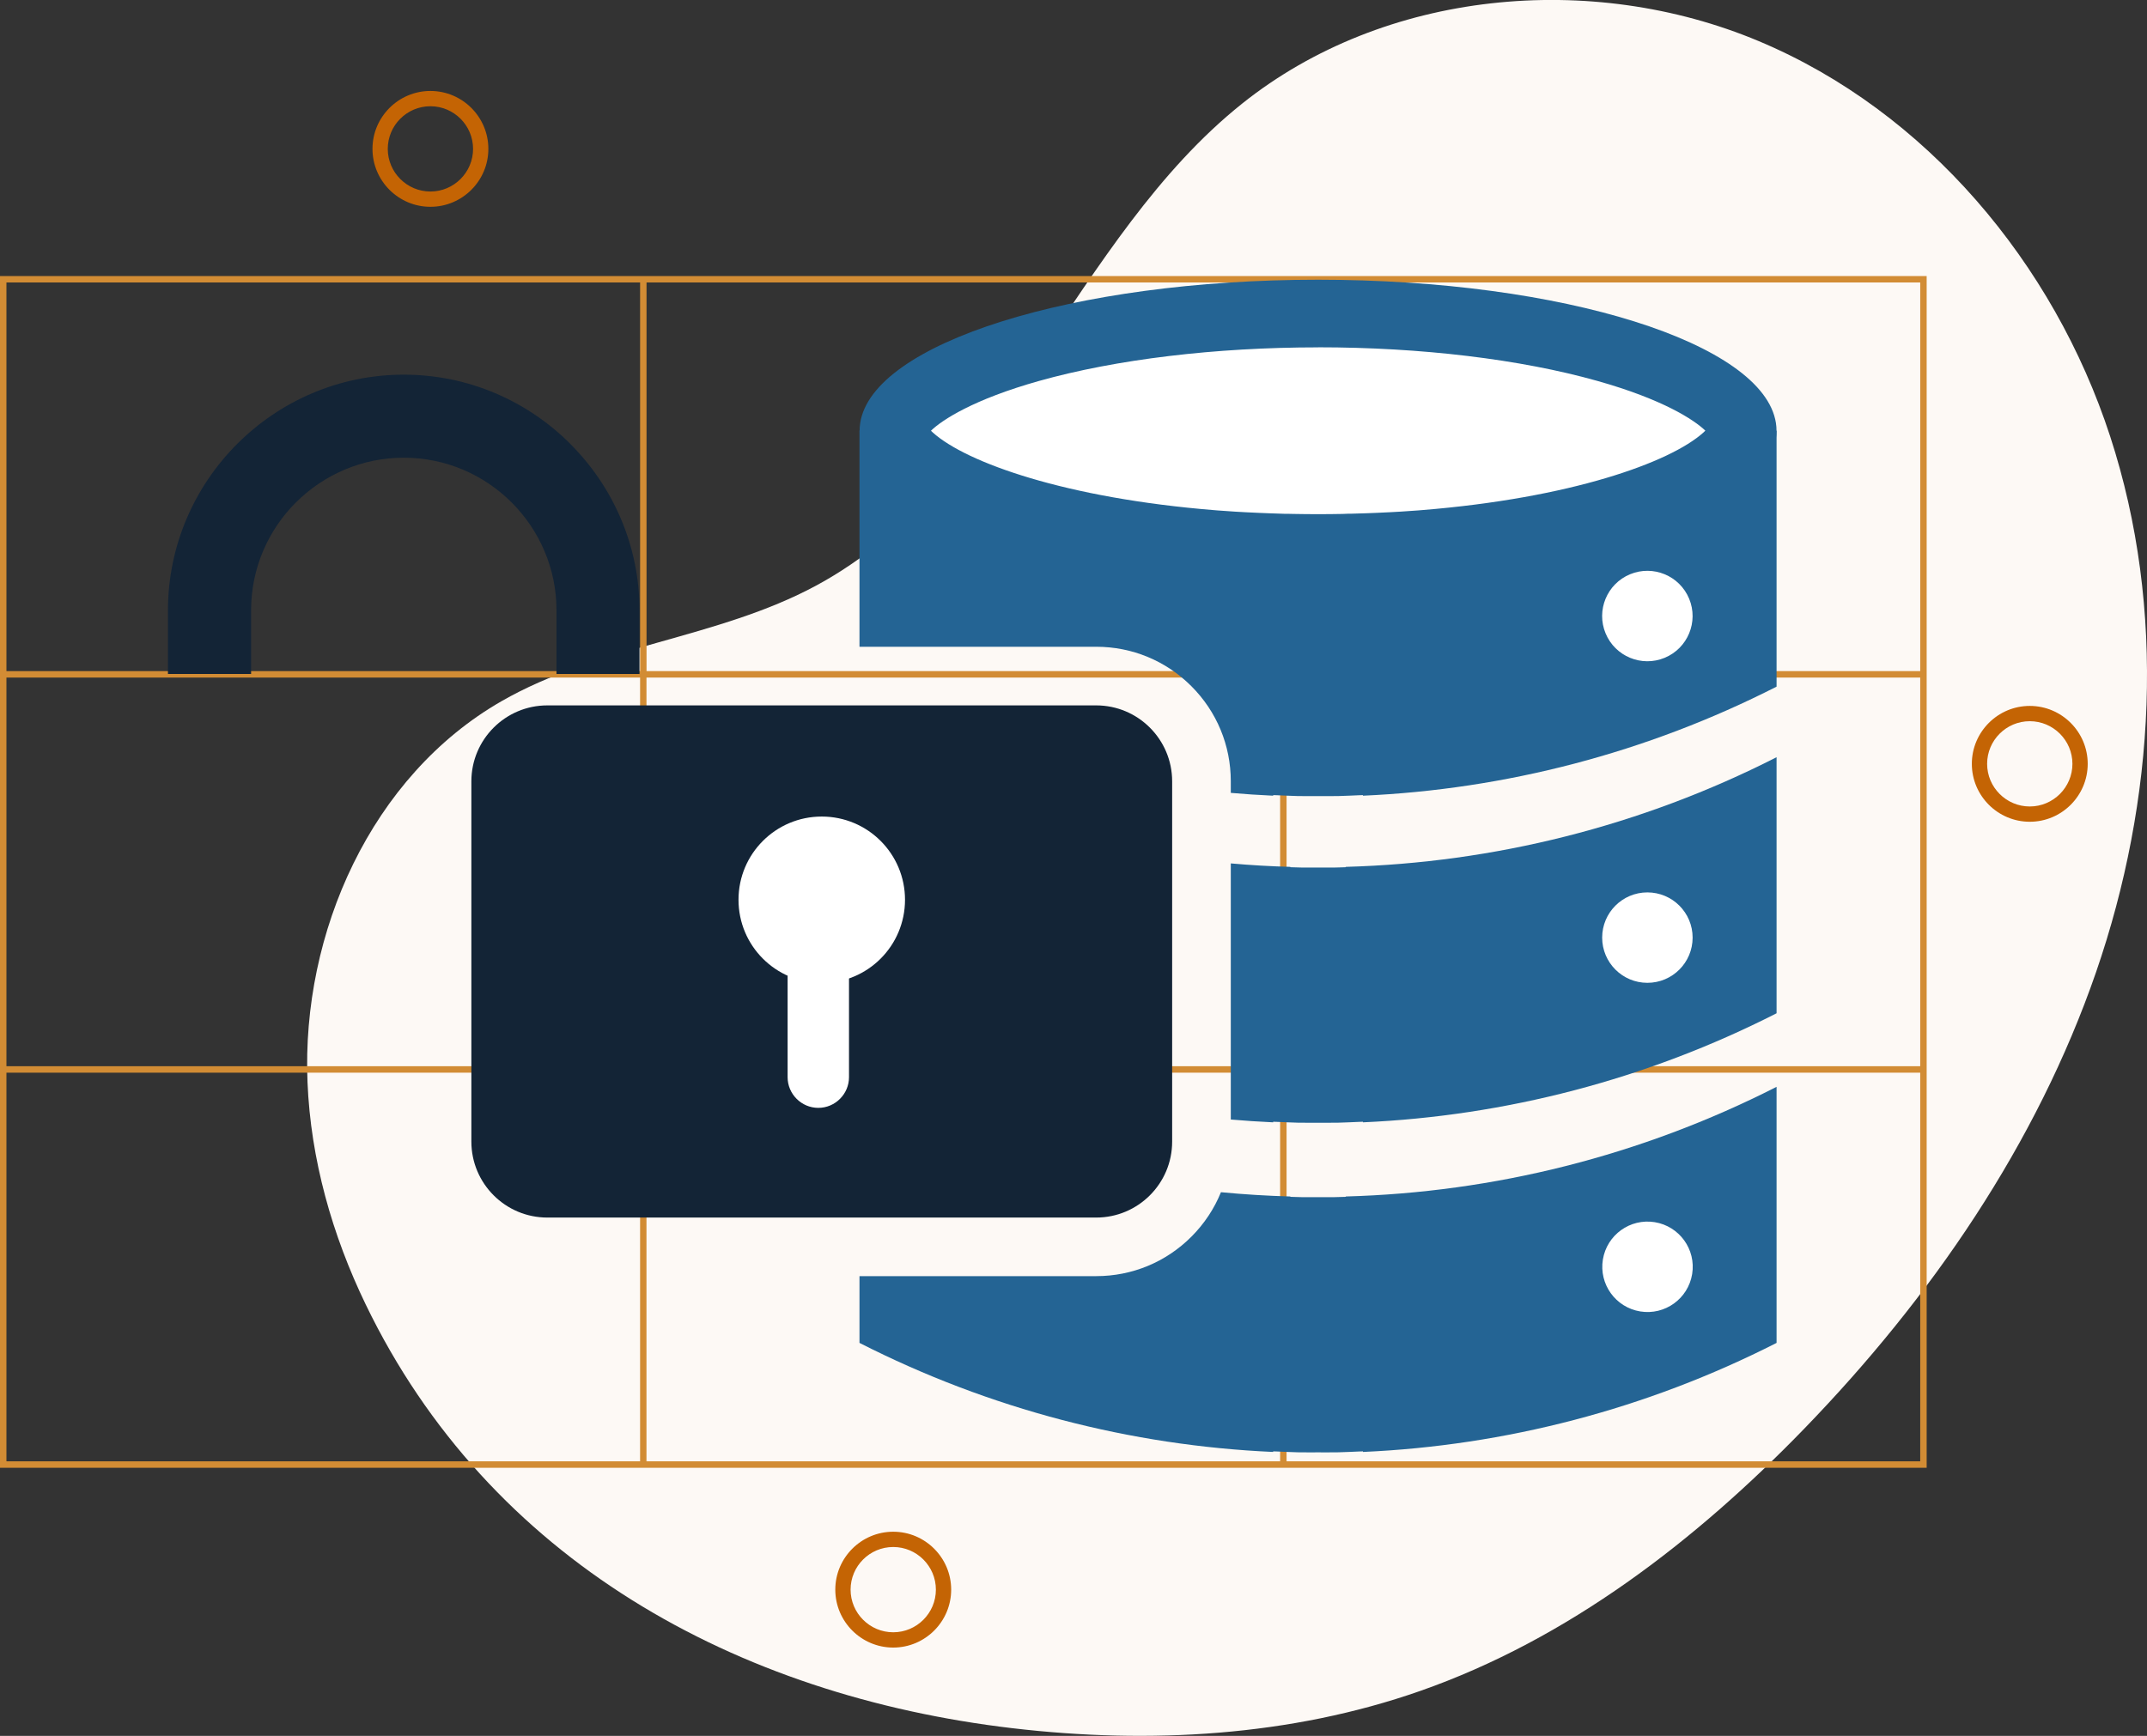
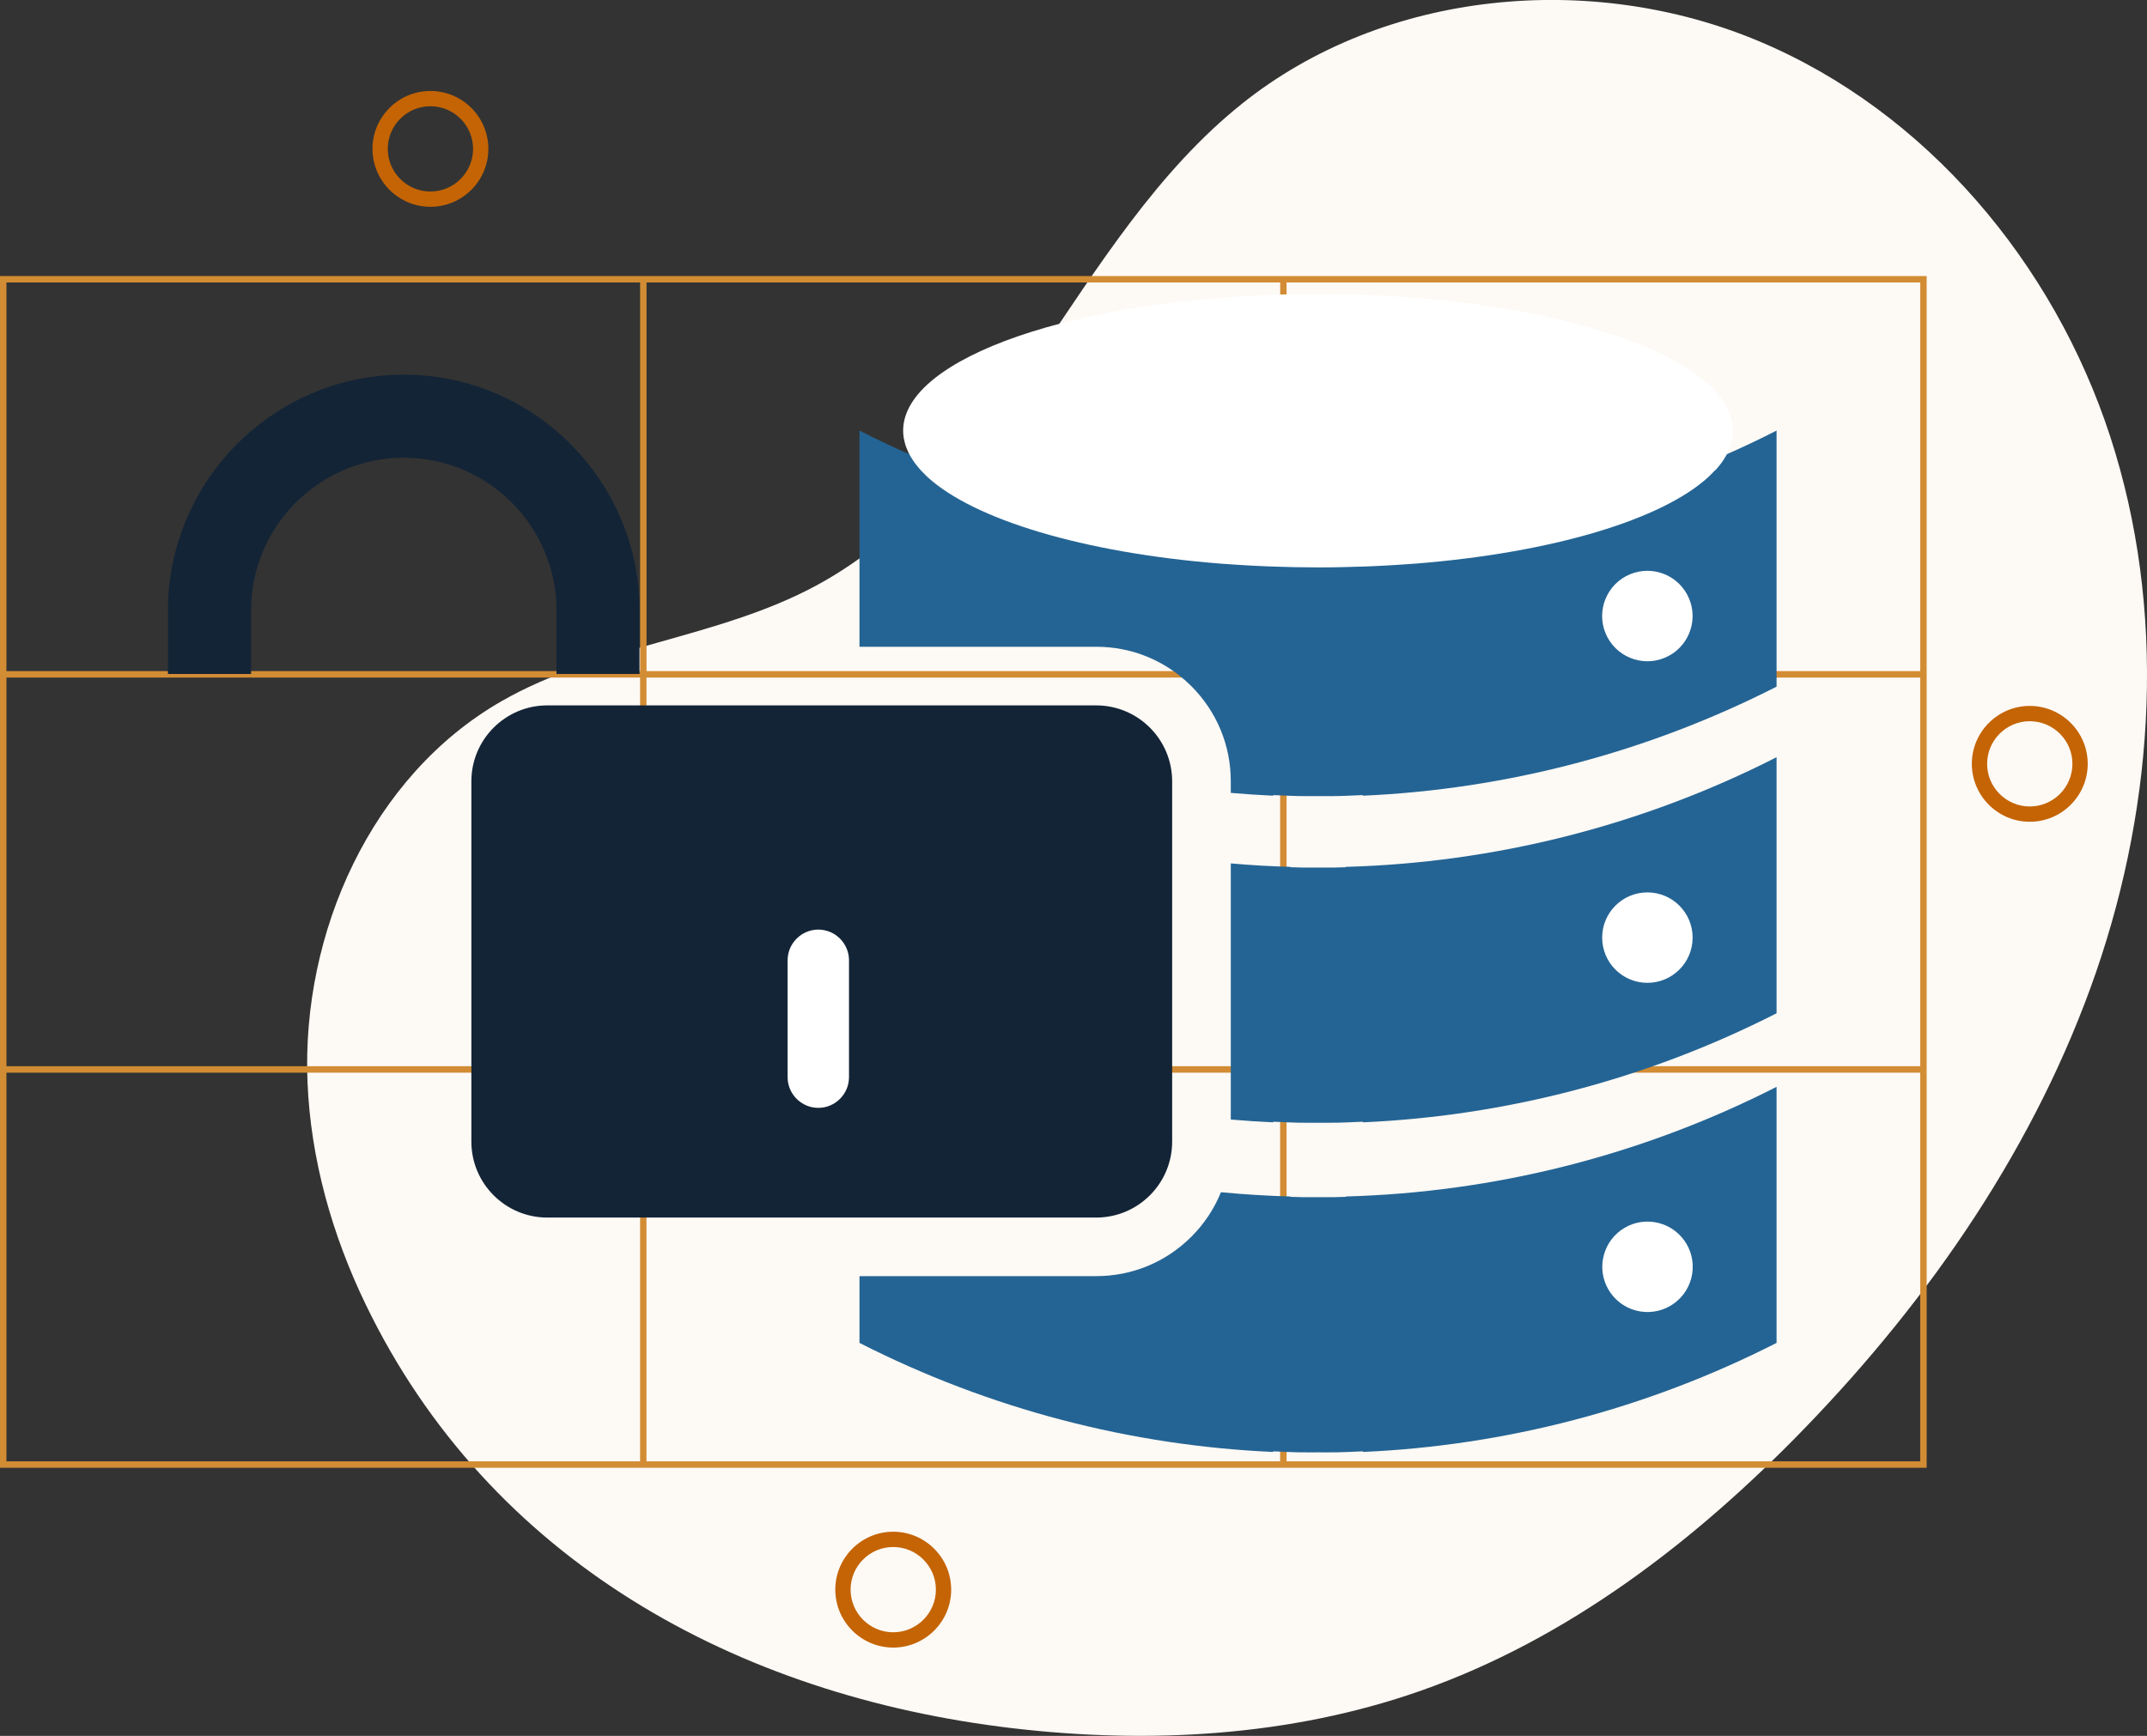
<svg xmlns="http://www.w3.org/2000/svg" id="Layer_2" viewBox="0 0 366.48 296.39">
  <rect x="0" y="0" width="366.48" height="296.39" fill="#333333" stroke="none" />
  <defs>
    <style>.cls-1{fill:#c46404;}.cls-1,.cls-2,.cls-3,.cls-4,.cls-5,.cls-6{stroke-width:0px;}.cls-2{fill:#fdf9f5;}.cls-3{fill:#246494;}.cls-4{fill:#132436;}.cls-5{fill:#fff;}.cls-6{fill:#d28c34;}</style>
  </defs>
  <g id="Layer_3">
    <path class="cls-2" d="M52.49,184.76c-1.05-25.54,10.91-52.27,33.07-65.01,16.6-9.55,36.93-10.68,53.78-19.78,32.48-17.54,43.86-59.28,72.71-82.3,24.27-19.37,59.49-22.66,88.13-10.66,28.64,12,50.39,37.97,60.01,67.49,9.63,29.52,7.72,62.15-2.41,91.5-10.14,29.35-28.15,55.57-49.75,77.88-18.59,19.21-40.39,36-65.62,44.84-22.17,7.77-46.25,9.1-69.58,6.36-47.11-5.55-89.32-28.7-110.4-72.34-5.73-11.86-9.4-24.78-9.94-37.97Z" />
    <path class="cls-6" d="M219.61,47.13H0v203.48h328.87V47.13h-109.26ZM110.36,48.23h108.16v66.36h-108.16V48.23ZM218.51,182.05h-108.16v-66.36h108.16v66.36ZM1.1,48.23h108.16v66.36H1.1V48.23ZM1.1,115.69h108.16v66.36H1.1v-66.36ZM109.26,249.51H1.1v-66.36h108.16v66.36ZM218.51,249.51h-108.16v-66.36h108.16v66.36ZM327.77,249.51h-108.16v-66.36h108.16v66.36ZM327.77,182.05h-108.16v-66.36h108.16v66.36ZM219.61,114.59V48.23h108.16v66.36h-108.16Z" />
    <path class="cls-1" d="M152.47,281.31c-5.45,0-9.89-4.44-9.89-9.89s4.44-9.89,9.89-9.89,9.89,4.44,9.89,9.89-4.44,9.89-9.89,9.89ZM152.47,264.14c-4.02,0-7.28,3.27-7.28,7.28s3.27,7.28,7.28,7.28,7.28-3.27,7.28-7.28-3.27-7.28-7.28-7.28Z" />
    <path class="cls-1" d="M73.47,35.31c-5.45,0-9.89-4.44-9.89-9.89s4.44-9.89,9.89-9.89,9.89,4.44,9.89,9.89-4.44,9.89-9.89,9.89ZM73.47,18.14c-4.02,0-7.28,3.27-7.28,7.28s3.27,7.28,7.28,7.28,7.28-3.27,7.28-7.28-3.27-7.28-7.28-7.28Z" />
    <path class="cls-1" d="M346.47,140.31c-5.45,0-9.89-4.44-9.89-9.89s4.44-9.89,9.89-9.89,9.89,4.44,9.89,9.89-4.44,9.89-9.89,9.89ZM346.47,123.14c-4.02,0-7.28,3.27-7.28,7.28s3.27,7.28,7.28,7.28,7.28-3.27,7.28-7.28-3.27-7.28-7.28-7.28Z" />
  </g>
  <g id="Layer_4">
    <path class="cls-3" d="M303.25,73.52v43.72c-22.25,11.33-46.34,17.54-70.61,18.62,0-.03.01-.07.01-.1-.21,0-.42,0-.62.02-1.19.05-2.38.11-3.58.14-1.15.02-2.31.01-3.47.01s-2.31.01-3.47-.01c-1.19-.03-2.38-.09-3.57-.14-.21-.01-.41-.02-.62-.02,0,.03,0,.07.01.1-2.42-.11-4.83-.27-7.24-.48v-1.98c0-6.13-2.39-11.9-6.73-16.24-4.34-4.34-10.11-6.73-16.24-6.73h-40.41v-36.91c2.8,1.43,5.63,2.77,8.48,4.03h.01c20.75,9.18,42.86,14.07,65.05,14.69,0,.02.01.04.02.06.7.01,1.41.05,2.12.06.87.01,1.73,0,2.59,0s1.73.01,2.6,0c.71,0,1.41-.05,2.12-.06,0-.02.02-.04.02-.06,22.19-.62,44.3-5.51,65.04-14.69h.01c2.86-1.26,5.68-2.6,8.48-4.03Z" />
    <path class="cls-3" d="M303.25,185.57v43.72c-22.25,11.33-46.34,17.54-70.61,18.62,0-.03.01-.07.01-.1-.21,0-.42.02-.62.02-1.19.05-2.38.11-3.58.14-1.15.02-2.31.01-3.47.01s-2.31.01-3.47-.01c-1.19-.03-2.38-.09-3.57-.14-.21,0-.41-.01-.62-.02,0,.03,0,.07.01.1-24.27-1.08-48.36-7.29-70.62-18.62v-11.4h40.41c6.13,0,11.9-2.39,16.24-6.73,2.21-2.21,3.91-4.79,5.05-7.6,3.94.38,7.89.62,11.84.73,0,.02.01.04.02.06.7.02,1.41.05,2.12.06.87,0,1.73,0,2.59,0s1.73,0,2.6,0c.71-.01,1.41-.04,2.12-.06,0-.02.02-.04.02-.06,25.25-.69,50.39-6.94,73.53-18.72Z" />
    <path class="cls-3" d="M303.25,129.29v43.72c-22.25,11.33-46.34,17.54-70.61,18.62,0-.03.01-.07.01-.1-.21,0-.42.02-.62.02-1.19.05-2.38.11-3.58.14-1.15.02-2.31.01-3.47.01s-2.31.01-3.47-.01c-1.19-.03-2.38-.09-3.57-.14-.21,0-.41-.02-.62-.02,0,.03,0,.07.01.1-2.42-.11-4.83-.27-7.24-.48v-43.73c3.38.3,6.77.5,10.16.59,0,.02.01.04.02.06.7.01,1.41.05,2.12.06.87.01,1.73,0,2.59,0s1.73.01,2.6,0c.71,0,1.41-.05,2.12-.06,0-.02.02-.04.02-.06,25.25-.7,50.39-6.94,73.53-18.72Z" />
    <path class="cls-5" d="M292.82,80.28c.13-.14.25-.29.38-.44.21-.25.41-.5.6-.75.12-.16.23-.32.34-.49.16-.24.31-.49.45-.73.1-.17.19-.34.28-.51.13-.25.23-.5.33-.76.07-.16.14-.33.19-.5.09-.28.16-.56.22-.84.03-.14.07-.28.1-.43.07-.43.11-.86.11-1.29,0-.4-.03-.8-.09-1.2-1.9-12.34-32.84-22.15-70.74-22.15h0c-37.9,0-68.85,9.81-70.74,22.15-.06.4-.09.8-.09,1.2,0,.43.04.86.11,1.29.02.14.07.28.1.43.06.28.13.56.22.84.05.17.13.33.19.5.1.25.21.51.33.76.08.17.18.34.28.51.14.25.29.49.45.73.11.16.22.33.34.49.19.25.39.5.6.75.12.15.24.29.37.43.26.28.54.57.83.85.11.1.21.21.32.31,7.96,7.31,26.67,12.93,49.84,14.79,0,0,0,0,0,0,.33.03.67.05,1,.07.77.06,1.55.11,2.34.16.56.04,1.13.07,1.69.1.73.04,1.47.08,2.2.11.56.03,1.12.05,1.68.07.83.03,1.66.05,2.5.07.47.01.94.03,1.42.04,1.32.02,2.65.04,3.99.04h0c1.34,0,2.67-.01,3.99-.04.48,0,.95-.02,1.42-.04.84-.02,1.67-.04,2.5-.07.56-.02,1.12-.05,1.69-.07.74-.03,1.47-.07,2.2-.11.57-.03,1.13-.06,1.69-.1.78-.05,1.56-.11,2.34-.16.33-.03.67-.04,1-.07,0,0,0,0,0,0,23.18-1.86,41.88-7.48,49.84-14.79.11-.1.21-.21.32-.32.29-.28.57-.56.83-.84Z" />
-     <path class="cls-3" d="M224.99,59.3c17.58,0,34.5,2.03,47.64,5.73,11.24,3.16,16.55,6.66,18.46,8.5-.02.02-.03.03-.05.05-.08.08-.17.16-.27.26-5.71,5.15-22.75,11.22-48.1,13.26l-.61.05c-.15.01-.3.02-.44.03-.81.06-1.63.12-2.46.17-.59.04-1.18.07-1.77.1-.77.04-1.54.08-2.31.11-.59.03-1.17.05-1.77.07-.87.03-1.75.06-2.63.08h-.55c-.31.02-.62.03-.94.04-1.51.03-2.88.04-4.2.04s-2.69-.01-4.2-.04c-.31,0-.62-.01-.93-.02h-.55c-.88-.04-1.76-.06-2.63-.09-.59-.02-1.18-.05-1.76-.07-.78-.03-1.55-.07-2.31-.11-.59-.03-1.18-.07-1.78-.1-.82-.05-1.64-.11-2.44-.17-.15-.01-.3-.02-.45-.03l-.61-.05c-25.35-2.04-42.38-8.11-48.1-13.26-.09-.09-.17-.17-.25-.24-.03-.02-.05-.05-.07-.07,1.91-1.84,7.22-5.34,18.46-8.5,13.14-3.69,30.06-5.73,47.64-5.73h0ZM224.99,47.76h0c-41.88,0-76.07,10.84-78.16,24.47-.07.44-.1.88-.1,1.33,0,.48.05.95.12,1.42.03.16.07.31.11.47.07.31.14.62.24.93.06.18.14.36.21.55.11.28.23.56.37.84.09.19.2.37.3.56.15.27.32.54.5.81.12.18.25.36.38.54.21.28.43.56.67.83.14.16.27.32.41.48.29.31.6.63.92.93.12.11.23.23.35.35,8.8,8.07,29.46,14.28,55.07,16.34,0,0,0,0,0,0,.36.03.74.05,1.11.08.86.06,1.71.13,2.58.18.62.04,1.24.08,1.87.11.81.04,1.62.08,2.44.12.62.03,1.24.06,1.86.08.91.03,1.84.06,2.76.08.52.01,1.04.03,1.57.04,1.46.03,2.93.04,4.41.04h0c1.48,0,2.95-.02,4.41-.04.53,0,1.05-.03,1.57-.04.92-.02,1.85-.05,2.76-.08.62-.02,1.24-.05,1.86-.08.82-.04,1.63-.08,2.44-.12.63-.03,1.25-.07,1.87-.11.87-.06,1.73-.12,2.58-.18.37-.03.74-.05,1.11-.08,0,0,0,0,0,0,25.61-2.06,46.27-8.27,55.07-16.34.13-.12.24-.23.36-.35.32-.31.63-.62.92-.93.15-.16.28-.32.42-.48.23-.28.46-.55.66-.83.13-.18.26-.36.38-.54.18-.27.35-.54.5-.81.11-.19.21-.37.3-.56.14-.28.26-.56.37-.84.07-.18.15-.36.21-.55.1-.31.18-.62.24-.93.03-.16.08-.31.11-.47.08-.47.12-.94.12-1.42,0-.45-.03-.89-.1-1.33-2.1-13.63-36.29-24.47-78.16-24.47h0Z" />
    <circle class="cls-5" cx="281.2" cy="160.09" r="7.72" />
    <circle class="cls-5" cx="281.2" cy="105.18" r="7.72" transform="translate(-18.85 115.62) rotate(-22.5)" />
    <circle class="cls-5" cx="281.2" cy="216.29" r="7.72" transform="translate(22.67 459.21) rotate(-80.78)" />
    <path class="cls-4" d="M97.35,75.79c-7.29-7.3-17.36-11.82-28.43-11.82s-21.13,4.52-28.43,11.82c-7.29,7.29-11.82,17.36-11.82,28.43v10.85h14.19v-10.85c0-7.19,2.92-13.71,7.64-18.42,4.73-4.72,11.24-7.65,18.42-7.65s13.71,2.93,18.42,7.65c4.72,4.72,7.65,11.23,7.65,18.42v10.85h14.17v-10.85c0-11.07-4.52-21.14-11.82-28.43Z" />
-     <path class="cls-4" d="M187.11,207.89h-93.68c-3.58,0-6.82-1.45-9.17-3.8s-3.8-5.59-3.8-9.17v-61.51c0-3.58,1.45-6.82,3.8-9.17s5.59-3.8,9.17-3.8h93.68c3.58,0,6.82,1.45,9.17,3.8s3.8,5.59,3.8,9.17v61.51c0,3.58-1.45,6.82-3.8,9.17s-5.59,3.8-9.17,3.8Z" />
-     <path class="cls-5" d="M154.48,153.63c0,3.92-1.59,7.48-4.16,10.05-2.57,2.57-6.12,4.16-10.05,4.16s-7.48-1.59-10.05-4.16c-2.57-2.57-4.16-6.12-4.16-10.05s1.59-7.48,4.16-10.05c2.57-2.57,6.12-4.16,10.05-4.16s7.48,1.59,10.05,4.16,4.16,6.12,4.16,10.05Z" />
+     <path class="cls-4" d="M187.11,207.89h-93.68c-3.58,0-6.82-1.45-9.17-3.8s-3.8-5.59-3.8-9.17v-61.51c0-3.58,1.45-6.82,3.8-9.17s5.59-3.8,9.17-3.8h93.68c3.58,0,6.82,1.45,9.17,3.8s3.8,5.59,3.8,9.17v61.51c0,3.58-1.45,6.82-3.8,9.17s-5.59,3.8-9.17,3.8" />
    <path class="cls-5" d="M139.68,189.16h0c-1.44,0-2.75-.59-3.7-1.54-.95-.95-1.54-2.26-1.54-3.7v-19.96c0-1.44.59-2.75,1.54-3.7.95-.95,2.26-1.54,3.7-1.54h0c1.44,0,2.75.59,3.7,1.54s1.54,2.26,1.54,3.7v19.96c0,1.44-.59,2.75-1.54,3.7s-2.26,1.54-3.7,1.54Z" />
  </g>
</svg>